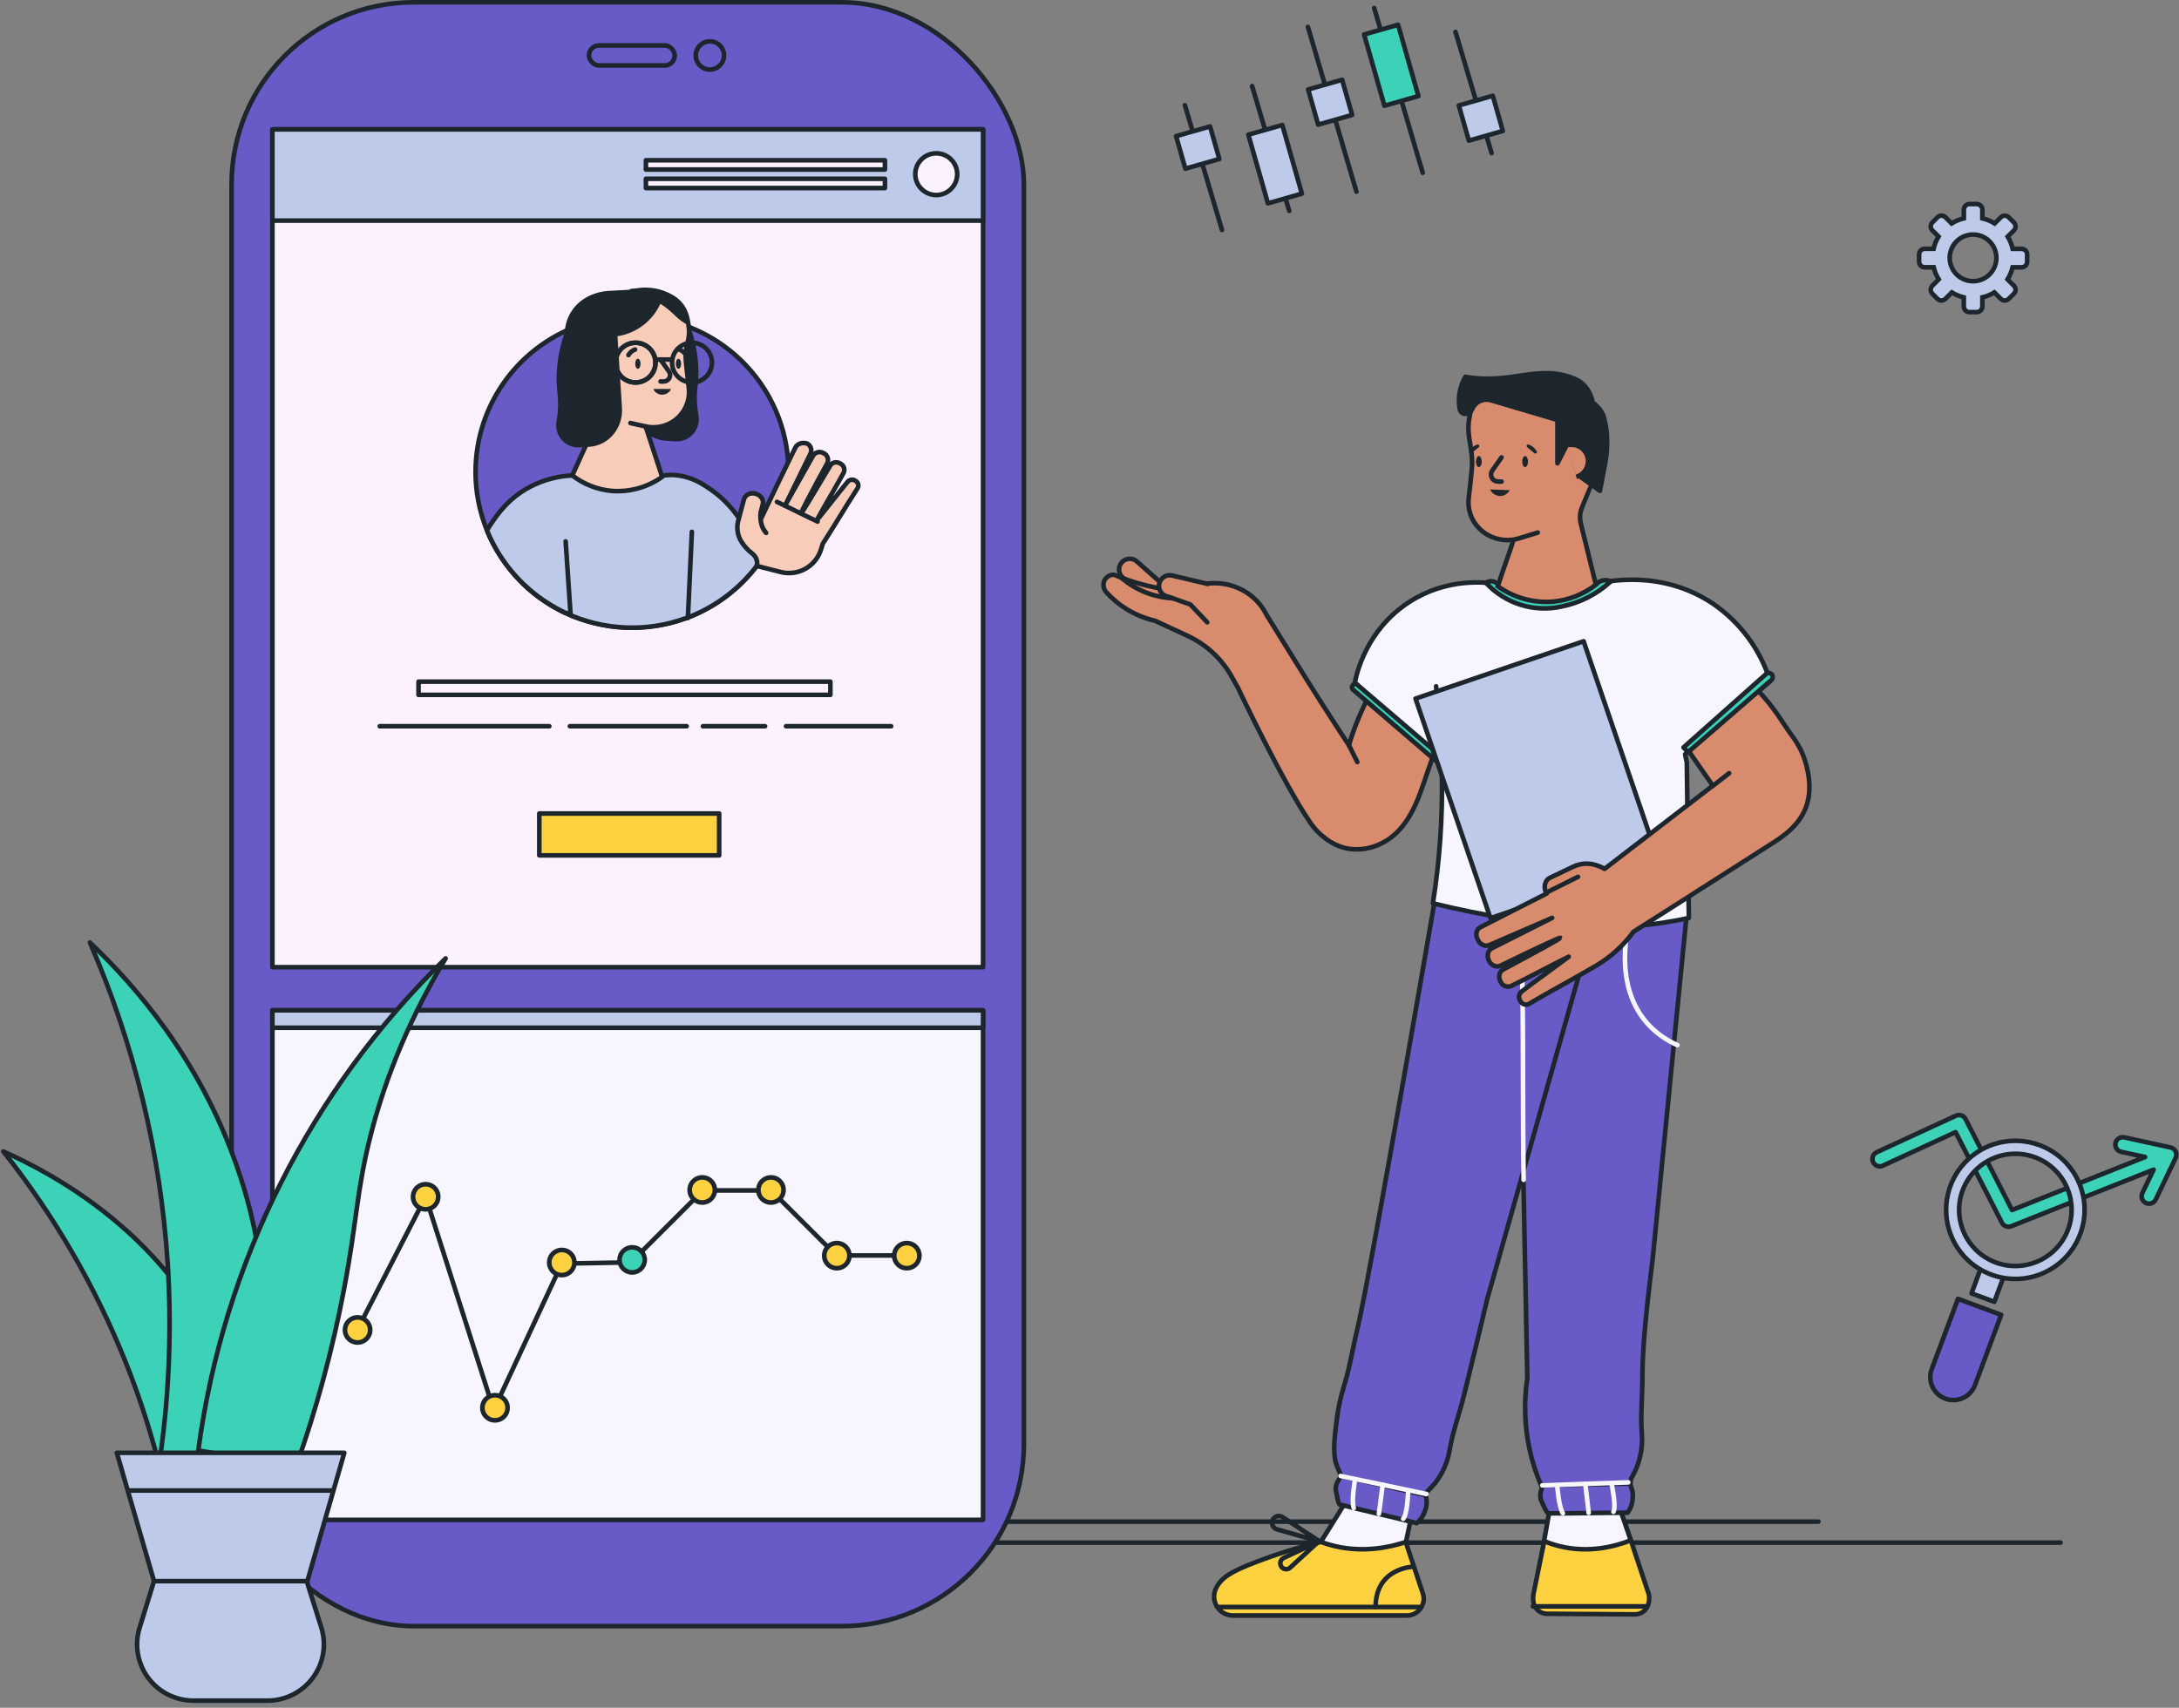
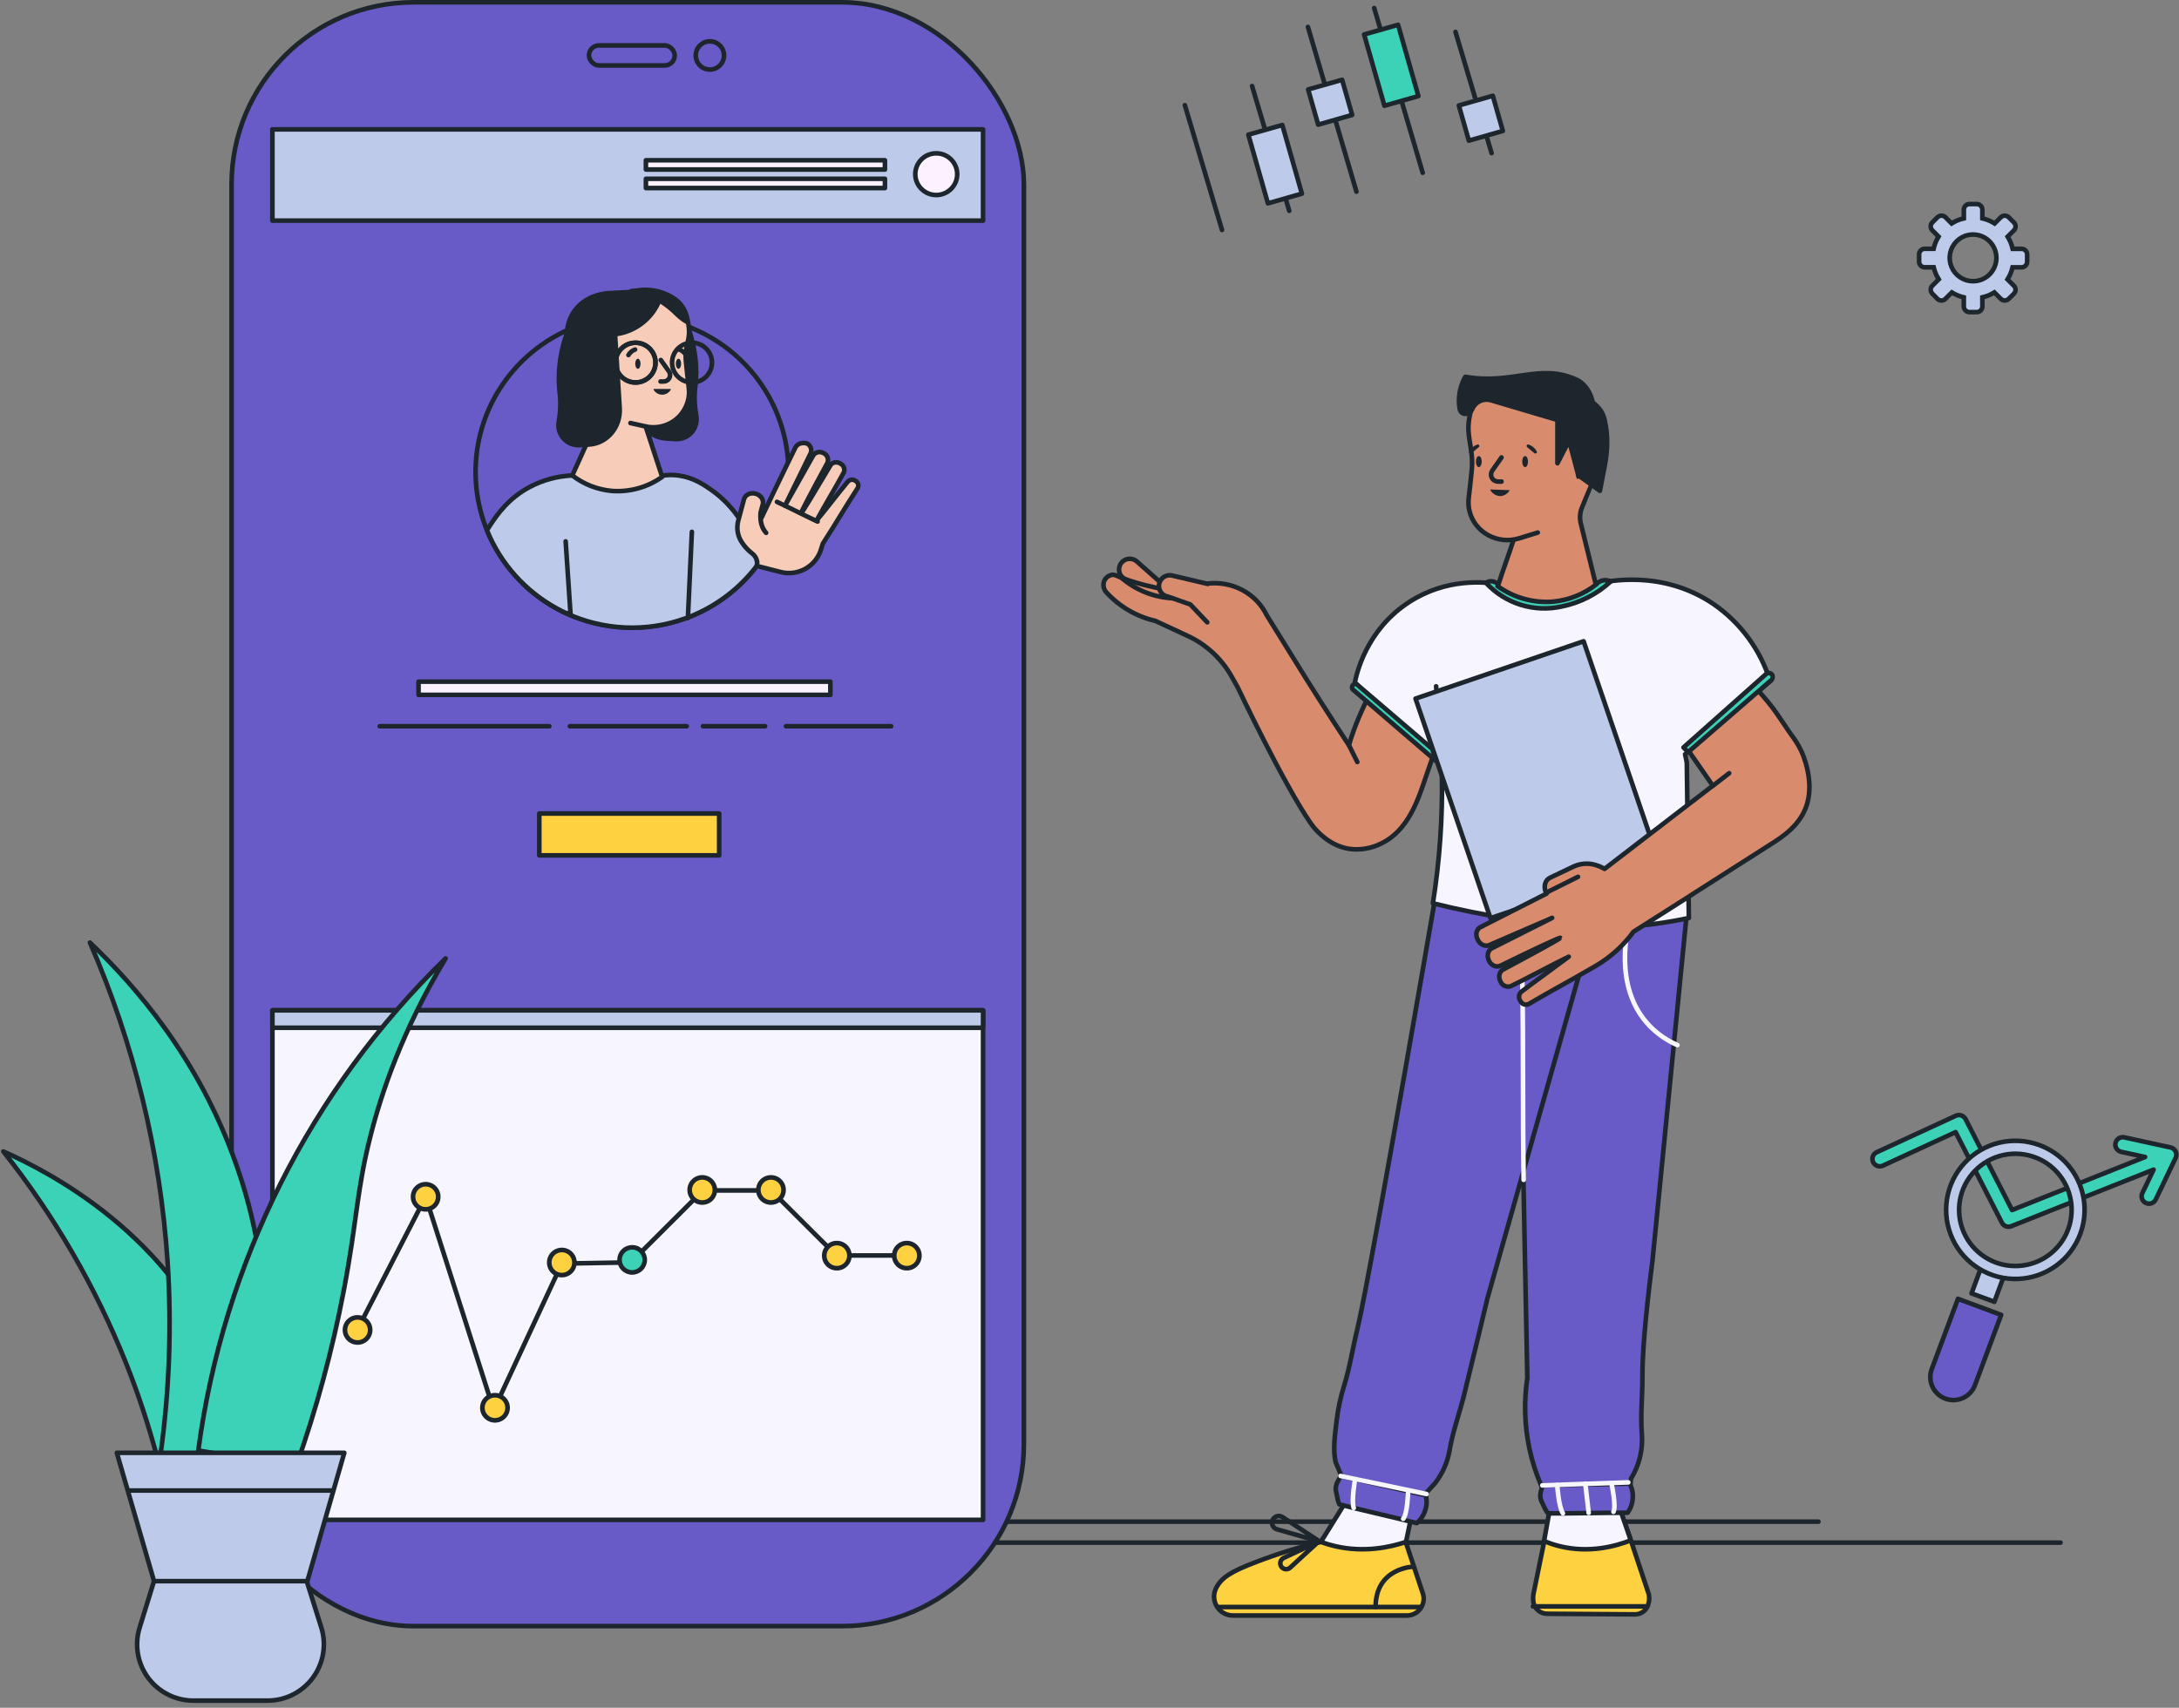
<svg xmlns="http://www.w3.org/2000/svg" width="671" height="526" viewBox="0 0 671 526" fill="none">
  <rect x="0" y="0" width="671" height="526" fill="#808080" stroke="none" />
  <g clip-path="url(#clip0)">
    <path d="M85.15 468.669H559.973" stroke="#1D252D" stroke-width="1.419" stroke-linecap="round" stroke-linejoin="round" />
    <path d="M294.438 475.127H634.524" stroke="#1D252D" stroke-width="1.419" stroke-linecap="round" stroke-linejoin="round" />
    <path d="M266.659 475.127H286.361" stroke="#1D252D" stroke-width="1.419" stroke-linecap="round" stroke-linejoin="round" />
    <rect x="71.312" y="0.71" width="243.984" height="500.139" rx="56.068" fill="#685BC7" stroke="#1D252D" stroke-width="1.419" />
    <path d="M479.1 276.216C486.372 277.29 493.696 277.974 501.041 278.265C507.847 278.55 514.108 278.474 519.731 278.208L508.897 388.001C506.297 408.329 505.734 418.531 505.772 424.103C505.772 429.922 505.14 435.753 505.582 441.547C505.974 446.423 504.802 451.297 502.237 455.461L501.408 463.766C496.538 463.911 492.553 464.303 489.783 464.658C485.356 465.214 483.983 465.644 481.877 464.936C478.158 463.671 475.856 460.439 474.603 457.555C473.008 453.872 471.785 450.039 470.954 446.113C469.454 438.996 469.239 431.668 470.322 424.476C469.478 381.531 468.635 338.585 467.792 295.639L448.545 268.911C458.511 272.186 468.731 274.63 479.1 276.216Z" fill="#685BC7" stroke="#1D252D" stroke-width="1.419" stroke-linecap="round" stroke-linejoin="round" />
    <path fill-rule="evenodd" clip-rule="evenodd" d="M386.777 481.101C393.286 478.61 399.95 476.542 406.725 474.909L419.002 457.427L428.04 461.153L432.183 472.847L438.16 490.791C438.413 491.567 438.479 492.393 438.353 493.2C438.226 494.008 437.91 494.773 437.431 495.435C436.951 496.097 436.322 496.636 435.595 497.008C434.868 497.381 434.062 497.576 433.245 497.577H379.712C378.741 497.583 377.785 497.345 376.929 496.886C376.074 496.428 375.347 495.762 374.815 494.95C374.282 494.139 373.961 493.207 373.881 492.24C373.801 491.272 373.964 490.3 374.355 489.412L374.393 489.323C376.025 485.883 379.187 483.998 386.777 481.101ZM472.243 490.778C473.298 485.537 474.375 480.266 475.475 474.966C476.424 470.408 477.383 465.873 478.353 461.361H497.612L501.755 473.075L507.732 491.018C507.973 492.179 507.872 493.386 507.441 494.491C507.443 494.514 507.443 494.537 507.441 494.56C507.113 495.361 506.55 496.045 505.827 496.52C505.103 496.995 504.252 497.24 503.387 497.223L476.456 497.039C475.441 497.044 474.458 496.69 473.678 496.041C472.899 495.392 472.373 494.489 472.193 493.491V493.441C472.057 492.557 472.074 491.656 472.243 490.778Z" fill="#FED141" />
    <path d="M406.725 474.909L407.306 475.317C407.207 475.458 407.06 475.559 406.892 475.599L406.725 474.909ZM386.777 481.101L387.031 481.764L387.03 481.764L386.777 481.101ZM419.002 457.427L418.421 457.019C418.612 456.748 418.965 456.645 419.272 456.771L419.002 457.427ZM428.04 461.153L428.311 460.496C428.497 460.573 428.642 460.726 428.709 460.916L428.04 461.153ZM432.183 472.847L432.852 472.61L432.856 472.623L432.183 472.847ZM438.16 490.791L438.833 490.566L438.834 490.571L438.16 490.791ZM438.353 493.2L437.651 493.09L437.651 493.09L438.353 493.2ZM433.245 497.577L433.247 498.287H433.245V497.577ZM379.712 497.577L379.708 496.867H379.712V497.577ZM376.929 496.886L376.594 497.512L376.594 497.512L376.929 496.886ZM374.815 494.95L375.408 494.561L375.408 494.561L374.815 494.95ZM373.881 492.24L373.174 492.298L373.174 492.298L373.881 492.24ZM374.355 489.412L375.007 489.691L375.004 489.698L374.355 489.412ZM374.393 489.323L373.741 489.044C373.744 489.036 373.748 489.027 373.752 489.019L374.393 489.323ZM475.475 474.966L474.781 474.822L474.781 474.821L475.475 474.966ZM472.243 490.778L471.547 490.644L471.548 490.638L472.243 490.778ZM478.353 461.361L477.659 461.212C477.73 460.885 478.019 460.651 478.353 460.651V461.361ZM497.612 461.361V460.651C497.913 460.651 498.181 460.841 498.281 461.124L497.612 461.361ZM501.755 473.075L502.424 472.838L502.428 472.85L501.755 473.075ZM507.732 491.018L508.405 490.794C508.414 490.82 508.421 490.847 508.427 490.874L507.732 491.018ZM507.441 494.491L506.733 494.542C506.726 494.437 506.741 494.331 506.78 494.233L507.441 494.491ZM507.441 494.56L508.149 494.611C508.144 494.686 508.126 494.76 508.098 494.829L507.441 494.56ZM505.827 496.52L505.437 495.927L505.437 495.927L505.827 496.52ZM503.387 497.223L503.392 496.513L503.401 496.513L503.387 497.223ZM476.456 497.039L476.453 496.33L476.461 496.33L476.456 497.039ZM473.678 496.041L473.224 496.587L473.224 496.587L473.678 496.041ZM472.193 493.491L471.494 493.617C471.487 493.576 471.483 493.533 471.483 493.491H472.193ZM472.193 493.441L472.894 493.333C472.9 493.369 472.903 493.405 472.903 493.441H472.193ZM406.892 475.599C400.146 477.225 393.511 479.284 387.031 481.764L386.523 480.438C393.061 477.936 399.754 475.859 406.559 474.219L406.892 475.599ZM419.583 457.835L407.306 475.317L406.145 474.501L418.421 457.019L419.583 457.835ZM427.77 461.809L418.731 458.083L419.272 456.771L428.311 460.496L427.77 461.809ZM431.514 473.084L427.371 461.39L428.709 460.916L432.852 472.61L431.514 473.084ZM437.486 491.015L431.509 473.071L432.856 472.623L438.833 490.566L437.486 491.015ZM437.651 493.09C437.761 492.394 437.704 491.681 437.485 491.011L438.834 490.571C439.123 491.454 439.198 492.393 439.054 493.311L437.651 493.09ZM436.856 495.019C437.269 494.448 437.542 493.787 437.651 493.09L439.054 493.311C438.91 494.228 438.55 495.099 438.006 495.852L436.856 495.019ZM435.272 496.377C435.899 496.055 436.442 495.59 436.856 495.019L438.006 495.852C437.461 496.604 436.745 497.217 435.918 497.64L435.272 496.377ZM433.244 496.867C433.949 496.866 434.644 496.698 435.272 496.377L435.918 497.64C435.091 498.063 434.176 498.285 433.247 498.287L433.244 496.867ZM379.712 496.867H433.245V498.287H379.712V496.867ZM377.265 496.261C378.016 496.664 378.856 496.872 379.708 496.867L379.716 498.287C378.627 498.293 377.554 498.026 376.594 497.512L377.265 496.261ZM375.408 494.561C375.875 495.274 376.514 495.858 377.265 496.261L376.594 497.512C375.634 496.997 374.819 496.25 374.221 495.34L375.408 494.561ZM374.588 492.181C374.659 493.03 374.94 493.848 375.408 494.561L374.221 495.34C373.624 494.429 373.264 493.384 373.174 492.298L374.588 492.181ZM375.004 489.698C374.661 490.478 374.518 491.331 374.588 492.181L373.174 492.298C373.083 491.213 373.266 490.122 373.706 489.126L375.004 489.698ZM375.045 489.603L375.007 489.691L373.703 489.132L373.741 489.044L375.045 489.603ZM387.03 481.764C379.416 484.67 376.529 486.475 375.034 489.627L373.752 489.019C375.52 485.291 378.958 483.325 386.524 480.438L387.03 481.764ZM476.17 475.11C475.07 480.409 473.993 485.678 472.939 490.918L471.548 490.638C472.602 485.395 473.68 480.123 474.781 474.822L476.17 475.11ZM479.047 461.51C478.078 466.02 477.119 470.554 476.17 475.11L474.781 474.821C475.73 470.262 476.689 465.725 477.659 461.212L479.047 461.51ZM497.612 462.071H478.353V460.651H497.612V462.071ZM501.086 473.311L496.943 461.598L498.281 461.124L502.424 472.838L501.086 473.311ZM507.059 491.243L501.082 473.299L502.428 472.85L508.405 490.794L507.059 491.243ZM506.78 494.233C507.161 493.256 507.25 492.189 507.037 491.162L508.427 490.874C508.695 492.17 508.583 493.515 508.102 494.748L506.78 494.233ZM506.733 494.509C506.732 494.52 506.732 494.531 506.733 494.542L508.149 494.439C508.153 494.497 508.153 494.554 508.149 494.611L506.733 494.509ZM505.437 495.927C506.041 495.53 506.511 494.96 506.784 494.291L508.098 494.829C507.716 495.763 507.06 496.559 506.216 497.113L505.437 495.927ZM503.401 496.513C504.123 496.528 504.833 496.323 505.437 495.927L506.216 497.113C505.373 497.667 504.382 497.953 503.373 497.932L503.401 496.513ZM476.461 496.33L503.392 496.513L503.382 497.933L476.451 497.749L476.461 496.33ZM474.132 495.496C474.784 496.038 475.605 496.333 476.453 496.33L476.459 497.749C475.277 497.754 474.132 497.343 473.224 496.587L474.132 495.496ZM472.891 493.365C473.042 494.199 473.481 494.954 474.132 495.496L473.224 496.587C472.317 495.831 471.704 494.78 471.494 493.617L472.891 493.365ZM472.903 493.441V493.491H471.483V493.441H472.903ZM472.94 490.912C472.787 491.711 472.771 492.529 472.894 493.333L471.491 493.548C471.343 492.584 471.362 491.602 471.547 490.644L472.94 490.912Z" fill="#1D252D" />
    <path fill-rule="evenodd" clip-rule="evenodd" d="M411.165 476.231C420.02 478.274 427.907 476.598 432.967 474.909L436.781 456.782L417.402 457.75L406.738 474.909C408.185 475.442 409.663 475.883 411.165 476.231ZM480.283 476.231C489.461 478.496 497.588 476.212 502.18 474.422C500.603 469.831 499.024 465.243 497.443 460.66L477.899 461.147C477.093 465.641 476.286 470.138 475.476 474.637C477.034 475.294 478.642 475.827 480.283 476.231Z" fill="#F7F6FE" />
    <path d="M432.967 474.909L433.661 475.055C433.61 475.302 433.431 475.502 433.192 475.582L432.967 474.909ZM411.165 476.231L411.006 476.922L411.005 476.922L411.165 476.231ZM436.781 456.782L436.745 456.073C436.965 456.062 437.178 456.154 437.321 456.321C437.464 456.489 437.521 456.713 437.475 456.928L436.781 456.782ZM417.402 457.75L416.799 457.375C416.922 457.177 417.134 457.052 417.366 457.041L417.402 457.75ZM406.738 474.909L406.493 475.575C406.292 475.501 406.136 475.341 406.067 475.139C405.997 474.938 406.023 474.716 406.135 474.534L406.738 474.909ZM502.18 474.422L502.851 474.192C502.975 474.552 502.792 474.945 502.438 475.084L502.18 474.422ZM480.283 476.231L480.453 475.542L480.453 475.542L480.283 476.231ZM497.443 460.66L497.425 459.95C497.734 459.942 498.013 460.136 498.113 460.428L497.443 460.66ZM477.899 461.147L477.2 461.021C477.26 460.69 477.544 460.445 477.881 460.437L477.899 461.147ZM475.476 474.637L475.201 475.291C474.895 475.162 474.719 474.838 474.778 474.512L475.476 474.637ZM433.192 475.582C428.062 477.294 420.034 479.005 411.006 476.922L411.325 475.539C420.006 477.542 427.752 475.901 432.742 474.236L433.192 475.582ZM437.475 456.928L433.661 475.055L432.272 474.763L436.086 456.636L437.475 456.928ZM417.366 457.041L436.745 456.073L436.816 457.491L417.437 458.459L417.366 457.041ZM406.135 474.534L416.799 457.375L418.004 458.124L407.341 475.284L406.135 474.534ZM411.005 476.922C409.474 476.568 407.967 476.118 406.493 475.575L406.983 474.243C408.402 474.766 409.852 475.199 411.325 475.539L411.005 476.922ZM502.438 475.084C497.782 476.898 489.493 479.235 480.113 476.92L480.453 475.542C489.428 477.757 497.394 475.526 501.922 473.761L502.438 475.084ZM498.113 460.428C499.695 465.012 501.274 469.6 502.851 474.192L501.509 474.653C499.932 470.061 498.353 465.474 496.772 460.891L498.113 460.428ZM477.881 460.437L497.425 459.95L497.46 461.369L477.917 461.856L477.881 460.437ZM474.778 474.512C475.587 470.013 476.395 465.516 477.2 461.021L478.597 461.272C477.792 465.767 476.985 470.264 476.175 474.763L474.778 474.512ZM480.114 476.92C478.436 476.508 476.793 475.963 475.201 475.291L475.752 473.983C477.276 474.626 478.847 475.147 480.453 475.542L480.114 476.92Z" fill="#1D252D" />
    <path d="M375.151 494.965H437.324" stroke="#1D252D" stroke-width="1.419" stroke-linecap="round" stroke-linejoin="round" />
    <path d="M435.224 482.531C435.224 482.531 423.599 482.853 423.599 494.965" stroke="#1D252D" stroke-width="1.419" stroke-linecap="round" stroke-linejoin="round" />
    <path d="M472.048 494.769H506.714" stroke="#1D252D" stroke-width="1.419" stroke-linecap="round" stroke-linejoin="round" />
    <path d="M406.402 474.795L394.948 467.268C394.682 467.093 394.38 466.98 394.065 466.939C393.749 466.898 393.428 466.929 393.127 467.031C392.825 467.133 392.551 467.303 392.325 467.527C392.099 467.751 391.927 468.024 391.823 468.325C391.729 468.596 391.692 468.884 391.713 469.17C391.735 469.456 391.816 469.735 391.95 469.989C392.084 470.243 392.269 470.466 392.493 470.646C392.717 470.825 392.975 470.957 393.253 471.032L406.402 474.795Z" stroke="#1D252D" stroke-width="1.419" stroke-linecap="round" stroke-linejoin="round" />
    <path d="M406.042 474.789L395.29 479.849C395.041 479.967 394.822 480.141 394.649 480.356C394.476 480.572 394.355 480.824 394.294 481.093C394.233 481.362 394.234 481.642 394.297 481.911C394.36 482.179 394.484 482.43 394.658 482.644V482.644C394.815 482.836 395.009 482.993 395.229 483.107C395.448 483.221 395.689 483.289 395.936 483.306C396.183 483.324 396.43 483.291 396.664 483.21C396.898 483.129 397.113 483.001 397.295 482.834L406.042 474.789Z" stroke="#1D252D" stroke-width="1.419" stroke-linecap="round" stroke-linejoin="round" />
    <path d="M501.199 465.921C493.218 465.921 484.755 466.143 476.754 466.124C476.046 465.491 475.489 464.094 474.717 462.449C473.693 460.337 474.932 458.559 474.945 457.516C484.236 457.25 492.49 457.199 501.781 456.934C502.565 458.259 502.917 459.795 502.787 461.33C502.723 462.983 502.17 464.581 501.199 465.921V465.921Z" fill="#685BC7" stroke="#1D252D" stroke-width="1.419" stroke-linecap="round" stroke-linejoin="round" />
-     <path d="M411.285 450.331C410.45 446.536 411.013 442.355 411.633 437.308C412.073 433.743 412.833 430.225 413.903 426.796C415.687 421.066 416.572 415.095 418.002 409.27C419.899 401.453 426.534 365.812 443.396 268.29L492.097 279.586L458.006 400.004C456.887 404.716 454.034 416.689 450.84 429.655C449.449 435.297 447.387 440.793 446.413 446.53C445.791 450.288 444.241 453.831 441.903 456.839L439.183 459.793C437.584 461.253 435.792 462.487 433.858 463.461C430.084 464.314 426.142 464.02 422.536 462.618C418.931 461.217 415.825 458.77 413.619 455.593C413.46 455.321 413.309 455.043 413.157 454.752C412.407 453.334 411.781 451.855 411.285 450.331Z" fill="#685BC7" stroke="#1D252D" stroke-width="1.419" stroke-linecap="round" stroke-linejoin="round" />
+     <path d="M411.285 450.331C410.45 446.536 411.013 442.355 411.633 437.308C412.073 433.743 412.833 430.225 413.903 426.796C415.687 421.066 416.572 415.095 418.002 409.27C419.899 401.453 426.534 365.812 443.396 268.29L492.097 279.586L458.006 400.004C456.887 404.716 454.034 416.689 450.84 429.655C449.449 435.297 447.387 440.793 446.413 446.53C445.791 450.288 444.241 453.831 441.903 456.839L439.183 459.793C437.584 461.253 435.792 462.487 433.858 463.461C430.084 464.314 426.142 464.02 422.536 462.618C418.931 461.217 415.825 458.77 413.619 455.593C413.46 455.321 413.309 455.043 413.157 454.752Z" fill="#685BC7" stroke="#1D252D" stroke-width="1.419" stroke-linecap="round" stroke-linejoin="round" />
    <path d="M436.262 469.116C428.526 467.155 420.241 465.321 412.506 463.379C411.974 462.576 411.791 461.108 411.418 459.325C410.937 457.023 412.569 455.599 412.835 454.594C421.917 456.586 429.912 458.54 439.013 460.533C439.449 462.01 439.415 463.585 438.918 465.042C438.456 466.633 437.531 468.051 436.262 469.116V469.116Z" fill="#685BC7" stroke="#1D252D" stroke-width="1.419" stroke-linecap="round" stroke-linejoin="round" />
    <path d="M433.625 459.395C433.625 459.395 433.409 466.352 432.1 467.8" stroke="#F7F6FE" stroke-width="1.419" stroke-linecap="round" stroke-linejoin="round" />
    <path d="M417.287 455.6C417.287 455.6 416.086 462.19 416.876 464.455" stroke="#F7F6FE" stroke-width="1.419" stroke-linecap="round" stroke-linejoin="round" />
-     <path d="M425.788 457.301L424.624 466.25" stroke="#F7F6FE" stroke-width="1.419" stroke-linecap="round" stroke-linejoin="round" />
    <path d="M496.284 457.124C496.284 457.124 497.764 463.923 496.847 465.643" stroke="#F7F6FE" stroke-width="1.419" stroke-linecap="round" stroke-linejoin="round" />
    <path d="M479.524 457.39C479.524 457.39 479.954 464.081 481.282 466.105" stroke="#F7F6FE" stroke-width="1.419" stroke-linecap="round" stroke-linejoin="round" />
    <path d="M488.176 457.004L489.22 465.966" stroke="#F7F6FE" stroke-width="1.419" stroke-linecap="round" stroke-linejoin="round" />
    <path d="M501.408 456.573L474.945 457.497" stroke="#F7F6FE" stroke-width="1.419" stroke-linecap="round" stroke-linejoin="round" />
    <path d="M439.248 460.147L412.829 454.594" stroke="#F7F6FE" stroke-width="1.419" stroke-linecap="round" stroke-linejoin="round" />
    <path d="M469.196 363.39C468.854 343.935 469.139 321.956 468.797 302.501L462.194 294.949" stroke="#F7F6FE" stroke-width="1.419" stroke-linecap="round" stroke-linejoin="round" />
    <path d="M501.983 283.248C501.483 284.962 496.24 303.804 507.973 315.96C510.422 318.473 513.334 320.487 516.549 321.893" stroke="#F7F6FE" stroke-width="1.419" stroke-linecap="round" stroke-linejoin="round" />
    <path d="M345.772 177.94L352.35 183.24L358.435 180.343L350.029 172.88C349.697 172.601 349.313 172.389 348.899 172.258C348.485 172.127 348.049 172.079 347.617 172.116C347.184 172.154 346.763 172.276 346.378 172.476C345.992 172.676 345.65 172.95 345.371 173.282C345.091 173.614 344.88 173.998 344.749 174.412C344.618 174.826 344.569 175.262 344.607 175.694C344.644 176.127 344.766 176.548 344.966 176.933C345.166 177.318 345.44 177.661 345.772 177.94Z" fill="#D88B6D" stroke="#1D252D" stroke-width="1.419" stroke-linecap="round" stroke-linejoin="round" />
    <path d="M340.087 178.8C340.296 178.371 340.598 177.993 340.971 177.696C341.344 177.398 341.779 177.187 342.244 177.08C342.738 176.985 343.25 177.049 343.705 177.263C347.5 178.946 357.063 182.083 365.121 181.925C368.144 181.868 367.727 180.527 370.079 180.027C377.827 178.364 385.892 181.785 389.686 188.73C389.826 188.977 389.952 189.23 390.079 189.483L398.219 202.607C400.964 207.064 403.782 211.558 406.675 216.091C409.567 220.624 412.473 225.104 415.391 229.531C418.945 217.046 425.023 209.621 428.578 197.129C438.824 186.63 443.618 183.847 445.383 185.005C448.033 186.776 444.206 197.73 445.882 198.287C446.306 198.426 446.679 197.465 447.736 196.864C449.899 195.643 452.973 196.984 455.382 198.432C449.293 211.596 443.903 225.071 439.235 238.804C436.851 245.894 433.789 255.767 425.32 259.796C422.242 261.357 418.755 261.927 415.34 261.427C409.521 260.447 405.688 256.216 404.417 254.628C403.917 253.996 403.582 253.502 403.443 253.3C395.183 241.283 381.135 211.695 381.135 211.695L379.238 208.318C376.15 202.845 371.419 198.482 365.715 195.845L355.754 191.222C349.897 189.878 344.597 186.762 340.574 182.298V182.298C340.178 181.816 339.923 181.235 339.837 180.618C339.751 180 339.838 179.371 340.087 178.8V178.8Z" fill="#D88B6D" stroke="#1D252D" stroke-width="1.419" stroke-linecap="round" stroke-linejoin="round" />
    <path d="M371.882 179.838L360.953 177.264C360.293 177.109 359.601 177.162 358.972 177.414C358.343 177.667 357.807 178.106 357.436 178.674V178.674C357.136 179.129 356.952 179.651 356.903 180.194C356.854 180.736 356.94 181.283 357.153 181.784C357.367 182.286 357.702 182.726 358.128 183.066C358.553 183.407 359.057 183.636 359.593 183.734L366.551 186.175L371.762 191.678" fill="#D88B6D" />
    <path d="M371.882 179.838L360.953 177.264C360.293 177.109 359.601 177.162 358.972 177.414C358.343 177.667 357.807 178.106 357.436 178.674V178.674C357.136 179.129 356.952 179.651 356.903 180.194C356.854 180.736 356.94 181.283 357.153 181.784C357.367 182.286 357.702 182.726 358.128 183.066C358.553 183.407 359.057 183.636 359.593 183.734L366.551 186.175L371.762 191.678" stroke="#1D252D" stroke-width="1.419" stroke-linecap="round" stroke-linejoin="round" />
    <path d="M345.4 178.009C349.799 181.773 355.322 183.972 361.104 184.264" stroke="#1D252D" stroke-width="1.419" stroke-linecap="round" stroke-linejoin="round" />
    <path d="M415.39 229.531L417.971 234.699Z" fill="#3CD2B7" />
    <path d="M415.39 229.531L417.971 234.699" stroke="#1D252D" stroke-width="1.419" stroke-linecap="round" stroke-linejoin="round" />
    <path d="M417.205 210.26C417.673 207.863 420.589 194.037 434.004 185.391C445.496 177.978 457.292 179.135 462.251 180.071C471.51 180.071 481.608 180.071 491.712 179.78C494.552 179.091 511.723 175.233 527.662 186.055C535.968 191.792 542.108 200.151 545.1 209.792L518.908 232.308C519.086 233.168 519.263 234.028 519.433 234.882C519.644 250.834 519.855 266.785 520.066 282.736C513.608 284.129 507.054 285.026 500.459 285.418C485.551 286.316 473.743 284.456 461.878 282.489C456.894 281.654 449.778 280.326 441.246 278.214C443.323 265.111 444.252 251.853 444.023 238.589C443.997 237.277 443.964 235.979 443.921 234.693L443.694 235.142L417.205 210.26Z" fill="#F7F6FE" stroke="#1D252D" stroke-width="1.419" stroke-linecap="round" stroke-linejoin="round" />
    <path d="M496.013 179.091C491.79 182.992 486.576 185.656 480.941 186.795C476.749 187.737 472.383 187.559 468.282 186.279C464.181 184.999 460.489 182.662 457.577 179.503C457.883 179.295 458.227 179.15 458.589 179.076C458.951 179.002 459.324 178.999 459.687 179.069C460.05 179.139 460.396 179.28 460.705 179.483C461.013 179.687 461.279 179.949 461.486 180.255L491.712 179.768C492.328 179.181 493.119 178.812 493.964 178.718C494.668 178.649 495.378 178.778 496.013 179.091V179.091Z" fill="#3CD2B7" stroke="#1D252D" stroke-width="1.419" stroke-linecap="round" stroke-linejoin="round" />
    <path d="M443.903 233.08L442.239 211.385" stroke="#1D252D" stroke-width="1.419" stroke-linecap="round" stroke-linejoin="round" />
    <path d="M510.729 265.133L458.968 282.794L435.895 215.17L487.655 197.509L510.729 265.133Z" fill="#BECAE9" stroke="#1D252D" stroke-width="1.419" stroke-linecap="round" stroke-linejoin="round" />
    <path d="M455.868 285.575C463.597 281.679 468.556 279.099 476.272 275.215L476.089 274.95C475.229 273.134 475.766 271.072 477.297 270.351L484.577 266.885C485.77 266.331 487.065 266.03 488.38 266.003C489.695 265.976 491.002 266.222 492.217 266.727H492.287C492.914 266.979 493.523 267.275 494.108 267.613L527.44 241.997L519.369 230.372L540.684 211.961C546.338 217.799 548.78 222.384 551.474 226.122C552.72 227.737 553.799 229.475 554.694 231.308C555.06 232.099 558.659 240.062 556.509 247.487C554.573 254.185 548.71 257.866 545.206 260.08C533.132 267.752 519.116 276.803 503.013 286.979L502.944 287.081C499.885 291.253 496.012 294.762 491.559 297.396C483.014 302.406 479.378 304.183 470.833 309.192C470.433 309.41 469.969 309.476 469.524 309.38C469.079 309.284 468.684 309.031 468.41 308.667C468.359 308.61 468.312 308.549 468.271 308.484C468.133 308.288 468.02 308.076 467.936 307.851C467.762 307.435 467.726 306.974 467.833 306.536C467.94 306.098 468.184 305.706 468.531 305.416C473.552 301.621 478.018 298.459 483.078 294.664C477.689 297.276 470.713 301.096 465.324 303.709C464.76 303.929 464.136 303.939 463.565 303.738C462.994 303.538 462.514 303.139 462.212 302.614V302.57C461.276 301.166 461.58 299.319 462.845 298.642C473.913 292.71 480.554 289.079 480.472 288.864C480.39 288.649 473.426 291.887 462.022 297.453C460.795 298.054 459.22 297.371 458.499 295.916V295.866C457.766 294.392 458.171 292.703 459.404 292.071C465.096 289.18 472.25 285.607 477.961 282.71C471.971 285.284 464.565 288.529 458.575 291.103C457.31 291.634 455.799 290.932 455.084 289.49V289.44C454.224 287.947 454.641 286.208 455.868 285.575Z" fill="#D88B6D" stroke="#1D252D" stroke-width="1.419" stroke-linecap="round" stroke-linejoin="round" />
    <path d="M476.12 274.95L485.937 270.061" stroke="#1D252D" stroke-width="1.419" stroke-linecap="round" stroke-linejoin="round" />
    <path d="M518.409 230.215L544.132 207.35C544.399 207.253 544.689 207.239 544.964 207.312C545.238 207.384 545.484 207.539 545.669 207.755C545.768 207.924 545.833 208.111 545.858 208.305C545.884 208.5 545.869 208.697 545.816 208.886C545.763 209.074 545.672 209.25 545.549 209.403C545.425 209.555 545.273 209.681 545.099 209.773L519.844 231.65L518.409 230.215Z" fill="#3CD2B7" stroke="#1D252D" stroke-width="1.419" stroke-linecap="round" stroke-linejoin="round" />
    <path d="M416.51 211.139C416.63 210.95 416.803 210.802 417.009 210.714C417.214 210.626 417.442 210.602 417.661 210.646L441.063 230.664L442.208 234.37L416.504 212.284C416.401 212.11 416.347 211.912 416.348 211.71C416.349 211.509 416.405 211.311 416.51 211.139V211.139Z" fill="#3CD2B7" stroke="#1D252D" stroke-width="1.419" stroke-linecap="round" stroke-linejoin="round" />
    <path d="M527.473 242.023L532.482 238.146" stroke="#1D252D" stroke-width="1.419" stroke-linecap="round" stroke-linejoin="round" />
    <path d="M466.166 166.019C464.345 171.642 463.042 174.918 461.227 180.566C466.137 184.09 472.131 185.772 478.158 185.316C482.995 184.881 487.606 183.066 491.44 180.086L486.792 161.231C486.391 159.594 486.515 157.873 487.146 156.311L493.047 141.763" fill="#D88B6D" />
    <path d="M466.166 166.019C464.345 171.642 463.042 174.918 461.227 180.566C466.137 184.09 472.131 185.772 478.158 185.316C482.995 184.881 487.606 183.066 491.44 180.086L486.792 161.231C486.391 159.594 486.515 157.873 487.146 156.311L493.047 141.763" stroke="#1D252D" stroke-width="1.419" stroke-miterlimit="10" />
    <path d="M452.517 131.631C452.517 132.561 452.517 133.56 452.568 134.452C452.751 138.317 453.2 139.67 453.434 142.042C453.763 145.691 452.909 145.483 452.802 151.409C452.732 154.812 452.694 156.513 453.282 158.366C453.504 159.049 454.756 163.154 458.102 165.115C461.448 167.076 465.641 166.31 472.649 164.482C476.733 163.426 480.715 162.006 484.546 160.238L493.318 140.107L480.397 121.765C470.878 115.857 460.429 116.603 455.61 122.074C452.922 125.085 452.479 129.051 452.517 131.631Z" fill="#D88B6D" />
    <path d="M449.484 125.862C449.842 128.007 452.514 127.974 453.37 125.975V125.975C454.325 123.748 456.795 122.589 459.117 123.277L479.601 129.343C479.601 129.343 479.601 136.302 479.601 142.674L483.189 135.668L486.035 146.422L492.676 151.164L494.21 143.157C495.078 138.625 495.201 133.952 494.139 129.461C494.09 129.255 494.041 129.053 493.992 128.855C493.487 126.82 492.14 125.227 490.463 123.969V123.969V123.969C489.855 120.93 488.124 118.12 485.294 116.858C473.995 111.82 465.646 118.602 451.249 116.061C451.249 116.061 448.53 120.14 449.484 125.862Z" fill="#1D252D" stroke="#1D252D" stroke-width="1.419" stroke-linecap="round" stroke-linejoin="round" />
    <path d="M462.371 148.322H461.322C460.926 148.323 460.537 148.215 460.198 148.011C459.859 147.806 459.583 147.512 459.4 147.161C459.216 146.81 459.133 146.415 459.158 146.02C459.184 145.625 459.317 145.244 459.544 144.92L462.371 140.891" stroke="#1D252D" stroke-width="1.419" stroke-linecap="round" stroke-linejoin="round" />
    <path d="M458.861 150.757C459.17 151.422 459.68 151.973 460.319 152.333C460.958 152.692 461.693 152.842 462.422 152.762C462.941 152.665 463.432 152.455 463.86 152.145C464.287 151.836 464.641 151.435 464.895 150.972L458.861 150.757Z" fill="#1D252D" />
-     <path d="M482.649 137.027L483.812 136.989C485.128 136.947 486.409 137.419 487.382 138.306C488.355 139.193 488.944 140.424 489.024 141.739V141.739C489.088 142.877 488.765 144.004 488.109 144.936C487.452 145.868 486.5 146.551 485.406 146.874" fill="#D88B6D" />
    <path d="M482.649 137.027L483.812 136.989C485.128 136.947 486.409 137.419 487.382 138.306C488.355 139.193 488.944 140.424 489.024 141.739V141.739C489.088 142.877 488.765 144.004 488.109 144.936C487.452 145.868 486.5 146.551 485.406 146.874" stroke="#1D252D" stroke-width="1.419" stroke-miterlimit="10" />
    <path d="M471.593 117.774H467.899C466.634 117.698 458.684 117.337 454.737 122.663C453.131 124.832 452.726 127.198 452.416 129.019C451.455 134.68 453.808 138.209 453.226 144.603C452.96 147.544 452.739 149.075 452.284 153.313C452.15 154.413 452.171 155.526 452.347 156.621C452.385 156.848 452.435 157.082 452.486 157.31C454.073 164.04 461.252 167.847 467.849 165.792L473.541 164.027" stroke="#1D252D" stroke-width="1.419" stroke-linecap="round" stroke-linejoin="round" />
    <path fill-rule="evenodd" clip-rule="evenodd" d="M454.5 142.164C454.5 143.104 454.899 143.866 455.392 143.866C455.884 143.866 456.284 143.104 456.284 142.164C456.284 141.225 455.884 140.463 455.392 140.463C454.899 140.463 454.5 141.225 454.5 142.164ZM468.751 142.164C468.751 143.104 469.15 143.866 469.642 143.866C470.135 143.866 470.534 143.104 470.534 142.164C470.534 141.225 470.135 140.463 469.642 140.463C469.15 140.463 468.751 141.225 468.751 142.164Z" fill="#1D252D" />
    <path fill-rule="evenodd" clip-rule="evenodd" d="M472.805 139.223C472.316 138.354 471.526 137.692 470.585 137.363L472.805 139.223ZM452.849 139.223C453.341 138.355 454.129 137.695 455.069 137.363L452.849 139.223Z" fill="white" />
    <path fill-rule="evenodd" clip-rule="evenodd" d="M455.481 137.128C455.368 136.929 455.128 136.839 454.912 136.916C453.863 137.285 452.984 138.022 452.437 138.989C452.324 139.188 452.369 139.44 452.546 139.587C452.722 139.734 452.978 139.734 453.154 139.586L455.374 137.727C455.55 137.579 455.595 137.327 455.481 137.128ZM470.172 137.129C470.059 137.328 470.105 137.58 470.28 137.727L472.5 139.586C472.676 139.733 472.932 139.734 473.108 139.588C473.284 139.441 473.331 139.19 473.218 138.99C472.673 138.02 471.792 137.282 470.741 136.915C470.525 136.84 470.286 136.93 470.172 137.129Z" fill="#1D252D" />
-     <path d="M83.885 39.847H302.723V297.9H83.885V39.847Z" fill="#FCF1FF" stroke="#1D252D" stroke-width="1.419" stroke-linecap="round" stroke-linejoin="round" />
    <path d="M83.885 39.847H302.723V67.95H83.885V39.847Z" fill="#BECAE9" stroke="#1D252D" stroke-width="1.419" stroke-linecap="round" stroke-linejoin="round" />
    <path d="M198.9 49.361H272.509V52.215H198.9V49.361Z" fill="#FCF1FF" stroke="#1D252D" stroke-width="1.419" stroke-linecap="round" stroke-linejoin="round" />
    <path d="M198.9 55.069H272.509V57.923H198.9V55.069Z" fill="#FCF1FF" stroke="#1D252D" stroke-width="1.419" stroke-linecap="round" stroke-linejoin="round" />
    <path d="M128.884 209.947H255.707V214.017H128.884V209.947Z" fill="#FCF1FF" stroke="#1D252D" stroke-width="1.419" stroke-linecap="round" stroke-linejoin="round" />
    <path d="M274.415 223.681H242.046" stroke="#1D252D" stroke-width="1.419" stroke-linecap="round" stroke-linejoin="round" />
    <path d="M235.592 223.681H216.473" stroke="#1D252D" stroke-width="1.419" stroke-linecap="round" stroke-linejoin="round" />
    <path d="M211.455 223.681H175.488" stroke="#1D252D" stroke-width="1.419" stroke-linecap="round" stroke-linejoin="round" />
    <path d="M169.156 223.681H116.937" stroke="#1D252D" stroke-width="1.419" stroke-linecap="round" stroke-linejoin="round" />
    <path d="M146.451 145.386C146.452 153.962 148.765 162.38 153.146 169.765C157.528 177.149 163.819 183.23 171.363 187.373C172.29 187.884 173.235 188.365 174.197 188.815C185.789 194.203 199.056 194.792 211.085 190.452L211.844 190.175C212.591 189.887 213.333 189.599 214.063 189.264C214.584 189.034 215.088 188.797 215.598 188.555C222.55 185.201 228.592 180.236 233.217 174.077C233.599 173.575 233.97 173.062 234.329 172.543C237.468 168.02 239.793 162.988 241.2 157.673C241.554 156.353 241.849 155.003 242.087 153.637C242.185 153.06 242.272 152.524 242.348 151.965C242.569 150.376 242.708 148.776 242.765 147.173C242.765 146.597 242.799 145.98 242.799 145.38V145.126C242.799 144.365 242.799 143.61 242.736 142.86C242.67 141.684 242.566 140.519 242.423 139.366L242.336 138.72C242.18 137.602 241.983 136.489 241.757 135.394C241.722 135.255 241.693 135.111 241.664 134.973C240.982 131.91 239.996 128.922 238.721 126.053C233.603 114.509 224.131 105.43 212.348 100.775L212.11 100.683C211.027 100.262 209.92 99.876 208.802 99.53C204.207 98.133 199.43 97.422 194.625 97.419C193.53 97.419 192.447 97.454 191.369 97.529C190.401 97.592 189.44 97.685 188.472 97.806C184.154 98.35 179.93 99.477 175.917 101.156C175.413 101.375 174.909 101.594 174.411 101.83L174.231 101.911C165.922 105.773 158.894 111.916 153.973 119.618C149.051 127.319 146.442 136.259 146.451 145.386V145.386Z" fill="#685BC7" stroke="#1D252D" stroke-width="1.419" stroke-linecap="round" stroke-linejoin="round" />
    <path d="M155.969 156.514C157.615 164.202 159.256 171.903 160.894 179.618C164.012 182.663 167.532 185.272 171.357 187.373C172.284 187.884 173.229 188.365 174.191 188.815C185.783 194.203 199.051 194.792 211.079 190.452L211.832 190.279C211.832 190.244 211.832 190.21 211.832 190.175C212.579 189.887 213.321 189.599 214.051 189.264C214.572 189.034 215.077 188.797 215.586 188.555C222.539 185.201 228.581 180.236 233.205 174.077C233.119 172.12 232.728 170.189 232.046 168.351C230.47 164.073 226.861 156.37 219.034 150.886C216.716 149.278 213.593 147.116 209.069 146.464C207.338 146.205 205.577 146.227 203.854 146.527C201.166 146.983 198.802 147.98 195.743 148.597C191.525 149.445 185.43 149.67 177.342 146.798C177.041 146.695 176.734 146.585 176.427 146.464L176.276 146.412L176.143 146.476L155.969 156.514Z" fill="#BECAE9" stroke="#1D252D" stroke-width="1.419" stroke-linecap="round" stroke-linejoin="round" />
    <path d="M177.302 146.798L177.36 146.441H176.386H176.102C171.629 146.654 167.255 147.834 163.287 149.9C156.485 153.464 153.032 158.641 151.12 161.49C150.703 162.107 150.315 162.729 149.961 163.352C154.121 173.557 161.677 182.031 171.363 187.356C172.29 187.867 173.235 188.347 174.196 188.797C174.695 188.745 175.199 189.276 175.697 189.23L174.185 166.743" fill="#BECAE9" />
    <path d="M177.302 146.798L177.36 146.441H176.386H176.102C171.629 146.654 167.255 147.834 163.287 149.9C156.485 153.464 153.032 158.641 151.12 161.49C150.703 162.107 150.315 162.729 149.961 163.352C154.121 173.557 161.677 182.031 171.363 187.356C172.29 187.867 173.235 188.347 174.196 188.797C174.695 188.745 175.199 189.276 175.697 189.23L174.185 166.743" stroke="#1D252D" stroke-width="1.419" stroke-linecap="round" stroke-linejoin="round" />
    <path d="M227.324 160.418L229.097 153.781C229.468 152.391 231.067 151.607 232.672 152.051C234.271 152.478 235.267 153.948 234.896 155.344L234.23 157.829C234.039 159.887 234.277 162.205 235.737 163.918C235.794 163.987 235.858 164.056 235.922 164.119C234.913 162.957 234.328 161.491 234.259 159.956C240.088 147.652 244.491 138.755 244.873 137.959C245.158 137.343 245.677 136.864 246.316 136.628V136.628C247.005 136.396 247.749 136.38 248.448 136.581H248.488C249.026 136.842 249.445 137.295 249.66 137.851C249.875 138.406 249.87 139.022 249.647 139.574C247.22 144.567 244.166 150.748 241.739 155.718C244.421 150.967 247.729 145.023 250.429 140.272C250.764 139.762 251.287 139.404 251.885 139.277C252.483 139.15 253.107 139.263 253.622 139.591H253.668C254.208 139.852 254.626 140.312 254.832 140.874C255.039 141.435 255.018 142.054 254.775 142.601C249.601 152.103 246.576 157.892 246.75 157.984C246.924 158.077 250.226 152.536 255.719 143.322C256.339 142.278 257.886 142.082 259.004 142.907L259.039 142.935C259.463 143.212 259.774 143.632 259.913 144.118C260.052 144.604 260.011 145.124 259.798 145.582C257.37 150.074 253.859 155.874 251.432 160.366C254.844 156.214 257.648 152.501 261.055 148.35C261.305 148.066 261.639 147.87 262.01 147.79C262.38 147.71 262.766 147.75 263.112 147.906C263.289 147.983 263.457 148.081 263.61 148.2L263.755 148.321C264.041 148.573 264.23 148.916 264.289 149.293C264.347 149.669 264.271 150.053 264.073 150.379C259.525 157.437 257.868 160.475 253.361 167.475L252.822 169.234C252.045 171.762 250.319 173.895 248.002 175.189C245.685 176.483 242.956 176.839 240.383 176.182L232.996 174.29C233.152 173.841 233.2 173.361 233.135 172.889C232.952 171.933 232.422 171.078 231.646 170.485C230.317 169.481 229.186 168.242 228.309 166.829L228.274 166.777C227.695 165.835 227.312 164.786 227.149 163.694C226.986 162.601 227.045 161.487 227.324 160.418V160.418Z" fill="#F7CCB9" stroke="#1D252D" stroke-width="1.419" stroke-linecap="round" stroke-linejoin="round" />
    <path d="M239.259 154.577C243.425 156.531 247.596 158.688 251.762 160.642Z" fill="#F7CCB9" />
    <path d="M239.259 154.577C243.425 156.531 247.596 158.688 251.762 160.642" stroke="#1D252D" stroke-width="1.419" stroke-linecap="round" stroke-linejoin="round" />
    <path d="M194.961 123.746L196.38 101.075L211.936 98.803L212.017 99.022C214.335 105.157 215.354 111.096 215.018 116.672C214.978 117.381 214.914 118.084 214.85 118.799C214.463 121.747 214.537 124.736 215.07 127.661V127.759C215.284 128.793 215.255 129.862 214.984 130.882C214.714 131.902 214.21 132.846 213.512 133.641C212.879 134.366 212.096 134.947 211.218 135.345C210.339 135.743 209.385 135.948 208.419 135.947C208.265 135.947 208.108 135.947 207.95 135.947L204.966 135.751C199.063 135.33 194.572 129.956 194.961 123.746Z" fill="#1D252D" />
    <path d="M183.35 130.689C183.704 120.737 185.632 110.902 189.063 101.548C190.569 97.462 192.362 93.488 194.428 89.653C195.193 89.606 196.375 89.739 197.811 89.653C198.97 89.583 206.247 89.255 209.868 94.11C211.34 96.082 211.705 98.244 211.989 99.904C212.869 105.065 210.714 105.728 211.247 111.557C211.496 114.238 211.693 115.634 212.11 119.497C212.236 120.5 212.216 121.515 212.052 122.512C211.686 124.583 210.743 126.509 209.329 128.071C208.028 129.474 206.382 130.516 204.554 131.094C202.725 131.672 200.777 131.767 198.901 131.369H198.825L198.86 131.45C199.702 134.021 200.544 136.591 201.386 139.159C202.228 141.726 203.07 144.298 203.912 146.873C199.412 150.086 193.919 151.619 188.397 151.204C183.965 150.808 179.741 149.15 176.23 146.429L183.35 130.689Z" fill="#F7CCB9" stroke="#1D252D" stroke-width="1.419" stroke-linecap="round" stroke-linejoin="round" />
    <path d="M203.408 117.496H204.37C204.732 117.496 205.087 117.397 205.397 117.21C205.706 117.022 205.959 116.754 206.126 116.434C206.293 116.115 206.369 115.755 206.345 115.396C206.322 115.036 206.2 114.689 205.992 114.394L203.489 110.883" stroke="#1D252D" stroke-width="1.419" stroke-linecap="round" stroke-linejoin="round" />
    <path d="M206.433 119.802C206.457 119.803 206.481 119.811 206.502 119.823C206.523 119.836 206.541 119.854 206.553 119.875C206.565 119.897 206.572 119.921 206.572 119.945C206.572 119.97 206.566 119.994 206.554 120.016C206.292 120.486 205.909 120.877 205.444 121.15C204.979 121.422 204.449 121.566 203.909 121.566C203.37 121.566 202.84 121.422 202.375 121.15C201.91 120.877 201.526 120.486 201.265 120.016C201.251 119.995 201.243 119.971 201.242 119.946C201.242 119.921 201.247 119.897 201.259 119.875C201.271 119.853 201.288 119.835 201.31 119.822C201.331 119.81 201.356 119.803 201.38 119.802H206.433Z" fill="#1D252D" />
    <path d="M196.427 113.587C195.976 113.587 195.61 112.893 195.61 112.036C195.61 111.179 195.976 110.485 196.427 110.485C196.878 110.485 197.244 111.179 197.244 112.036C197.244 112.893 196.878 113.587 196.427 113.587Z" fill="#1D252D" />
    <path d="M208.93 113.587C208.479 113.587 208.113 112.893 208.113 112.036C208.113 111.179 208.479 110.485 208.93 110.485C209.381 110.485 209.747 111.179 209.747 112.036C209.747 112.893 209.381 113.587 208.93 113.587Z" fill="#1D252D" />
    <path d="M181.154 118.574L184.3 107.187L183.228 107.152C182.023 107.114 180.85 107.545 179.959 108.353C179.067 109.162 178.528 110.284 178.454 111.482C178.396 112.52 178.691 113.547 179.293 114.397C179.894 115.247 180.767 115.869 181.768 116.164" fill="#F7CCB9" />
    <path d="M181.154 118.574L184.3 107.187L183.228 107.152C182.023 107.114 180.85 107.545 179.959 108.353C179.067 109.162 178.528 110.284 178.454 111.482C178.396 112.52 178.691 113.547 179.293 114.397C179.894 115.247 180.767 115.869 181.768 116.164" stroke="#1D252D" stroke-width="1.419" stroke-linecap="round" stroke-linejoin="round" />
    <path d="M193.531 109.354C193.981 108.563 194.703 107.962 195.564 107.66Z" fill="#FCF1FF" />
    <path d="M193.531 109.354C193.981 108.563 194.703 107.962 195.564 107.66" stroke="#1D252D" stroke-width="1.419" stroke-linecap="round" stroke-linejoin="round" />
    <path d="M211.229 109.354C210.78 108.563 210.058 107.962 209.197 107.66Z" fill="#FCF1FF" />
    <path d="M211.229 109.354C210.78 108.563 210.058 107.962 209.197 107.66" stroke="#1D252D" stroke-width="1.419" stroke-linecap="round" stroke-linejoin="round" />
    <path d="M183.426 130.677L189.55 99.962L194.37 93.562" stroke="#1D252D" stroke-width="1.419" stroke-linecap="round" stroke-linejoin="round" />
    <path d="M171.392 129.645V129.53C171.92 126.61 171.993 123.626 171.607 120.685C171.543 119.97 171.479 119.266 171.439 118.557C171.191 113.066 172.032 107.581 173.912 102.413C174.003 100.17 174.667 97.987 175.842 96.07C179.758 89.728 187.365 89.578 187.678 89.578L193.848 89.243C199.943 87.566 206.073 89.082 209.491 93.106C211.069 95.032 212.038 97.379 212.278 99.853L212.336 100.4L211.849 100.141C210.406 99.372 209.081 98.401 207.916 97.258C206.539 95.863 205.014 94.622 203.367 93.556C202.164 96.181 200.326 98.468 198.018 100.214C195.71 101.959 193.004 103.109 190.14 103.56L191.531 125.626C191.925 131.842 187.435 137.216 181.525 137.613L178.542 137.809H178.072C177.108 137.811 176.154 137.606 175.276 137.208C174.398 136.81 173.617 136.229 172.985 135.503C172.284 134.715 171.774 133.776 171.498 132.76C171.222 131.744 171.185 130.678 171.392 129.645V129.645Z" fill="#1D252D" />
    <path d="M198.918 131.369L194.138 130.297" stroke="#1D252D" stroke-width="1.419" stroke-linecap="round" stroke-linejoin="round" />
    <path d="M213.101 117.802C209.706 117.802 206.954 115.063 206.954 111.684C206.954 108.305 209.706 105.566 213.101 105.566C216.496 105.566 219.248 108.305 219.248 111.684C219.248 115.063 216.496 117.802 213.101 117.802Z" stroke="#1D252D" stroke-width="1.419" stroke-linecap="round" stroke-linejoin="round" />
    <path d="M195.709 117.802C192.314 117.802 189.561 115.063 189.561 111.684C189.561 108.305 192.314 105.566 195.709 105.566C199.103 105.566 201.856 108.305 201.856 111.684C201.856 115.063 199.103 117.802 195.709 117.802Z" stroke="#1D252D" stroke-width="1.419" stroke-linecap="round" stroke-linejoin="round" />
-     <path d="M206.763 110.744H201.844" stroke="#1D252D" stroke-width="1.419" stroke-linecap="round" stroke-linejoin="round" />
    <path d="M195.709 117.802C192.314 117.802 189.561 115.063 189.561 111.684C189.561 108.305 192.314 105.566 195.709 105.566C199.103 105.566 201.856 108.305 201.856 111.684C201.856 115.063 199.103 117.802 195.709 117.802Z" stroke="#1D252D" stroke-width="1.419" stroke-linecap="round" stroke-linejoin="round" />
    <path d="M213.055 163.802C212.668 172.597 212.263 181.388 211.838 190.175C211.838 190.21 211.838 190.244 211.838 190.279" fill="#FCF1FF" />
    <path d="M213.055 163.802C212.668 172.597 212.263 181.388 211.838 190.175C211.838 190.21 211.838 190.244 211.838 190.279" stroke="#1D252D" stroke-width="1.419" stroke-linecap="round" stroke-linejoin="round" />
    <path d="M166.074 250.562H221.461V263.448H166.074V250.562Z" fill="#FED141" stroke="#1D252D" stroke-width="1.419" stroke-linecap="round" stroke-linejoin="round" />
    <path d="M288.308 60.068C284.744 60.068 281.854 57.192 281.854 53.645C281.854 50.097 284.744 47.222 288.308 47.222C291.873 47.222 294.762 50.097 294.762 53.645C294.762 57.192 291.873 60.068 288.308 60.068Z" fill="#FCF1FF" stroke="#1D252D" stroke-width="1.419" stroke-linecap="round" stroke-linejoin="round" />
    <path d="M302.724 311.181H83.885V468.111H302.724V311.181Z" fill="#F7F6FE" stroke="#1D252D" stroke-width="1.419" stroke-linecap="round" stroke-linejoin="round" />
    <path d="M302.724 311.181H83.885V316.552H302.724V311.181Z" fill="#BECAE9" stroke="#1D252D" stroke-width="1.419" stroke-linecap="round" stroke-linejoin="round" />
    <path d="M109.907 409.815L131.07 368.61L152.035 434.291L173 389.185L194.258 388.816L216.484 366.651H237.449L257.543 386.686H278.604" stroke="#1D252D" stroke-width="1.419" stroke-linecap="round" stroke-linejoin="round" />
    <path d="M194.664 391.91C196.808 391.91 198.547 390.177 198.547 388.039C198.547 385.901 196.808 384.167 194.664 384.167C192.519 384.167 190.78 385.901 190.78 388.039C190.78 390.177 192.519 391.91 194.664 391.91Z" fill="#3CD2B7" stroke="#1D252D" stroke-width="1.419" stroke-linecap="round" stroke-linejoin="round" />
    <path fill-rule="evenodd" clip-rule="evenodd" d="M216.256 370.381C218.4 370.381 220.139 368.648 220.139 366.51C220.139 364.372 218.4 362.638 216.256 362.638C214.111 362.638 212.373 364.372 212.373 366.51C212.373 368.648 214.111 370.381 216.256 370.381ZM134.953 368.61C134.953 370.748 133.214 372.481 131.07 372.481C128.925 372.481 127.186 370.748 127.186 368.61C127.186 366.472 128.925 364.738 131.07 364.738C133.214 364.738 134.953 366.472 134.953 368.61ZM113.993 409.623C113.993 411.761 112.254 413.495 110.11 413.495C107.965 413.495 106.227 411.761 106.227 409.623C106.227 407.485 107.965 405.751 110.11 405.751C112.254 405.751 113.993 407.485 113.993 409.623ZM152.425 437.467C154.569 437.467 156.308 435.733 156.308 433.595C156.308 431.457 154.569 429.723 152.425 429.723C150.28 429.723 148.542 431.457 148.542 433.595C148.542 435.733 150.28 437.467 152.425 437.467ZM176.898 388.861C176.898 391 175.159 392.733 173.015 392.733C170.87 392.733 169.132 391 169.132 388.861C169.132 386.723 170.87 384.99 173.015 384.99C175.159 384.99 176.898 386.723 176.898 388.861ZM241.292 366.51C241.292 368.648 239.553 370.381 237.408 370.381C235.264 370.381 233.525 368.648 233.525 366.51C233.525 364.372 235.264 362.638 237.408 362.638C239.553 362.638 241.292 364.372 241.292 366.51ZM257.695 390.608C259.84 390.608 261.578 388.875 261.578 386.736C261.578 384.598 259.84 382.865 257.695 382.865C255.55 382.865 253.812 384.598 253.812 386.736C253.812 388.875 255.55 390.608 257.695 390.608ZM283.125 386.736C283.125 388.875 281.387 390.608 279.242 390.608C277.098 390.608 275.359 388.875 275.359 386.736C275.359 384.598 277.098 382.865 279.242 382.865C281.387 382.865 283.125 384.598 283.125 386.736Z" fill="#FED141" />
    <path d="M219.429 366.51C219.429 368.254 218.01 369.672 216.256 369.672V371.091C218.79 371.091 220.849 369.042 220.849 366.51H219.429ZM216.256 363.348C218.01 363.348 219.429 364.766 219.429 366.51H220.849C220.849 363.978 218.79 361.928 216.256 361.928V363.348ZM213.082 366.51C213.082 364.766 214.501 363.348 216.256 363.348V361.928C213.721 361.928 211.663 363.978 211.663 366.51H213.082ZM216.256 369.672C214.501 369.672 213.082 368.254 213.082 366.51H211.663C211.663 369.042 213.721 371.091 216.256 371.091V369.672ZM131.07 373.191C133.604 373.191 135.662 371.142 135.662 368.61H134.243C134.243 370.354 132.824 371.772 131.07 371.772V373.191ZM126.477 368.61C126.477 371.142 128.535 373.191 131.07 373.191V371.772C129.315 371.772 127.896 370.354 127.896 368.61H126.477ZM131.07 364.028C128.535 364.028 126.477 366.078 126.477 368.61H127.896C127.896 366.866 129.315 365.448 131.07 365.448V364.028ZM135.662 368.61C135.662 366.078 133.604 364.028 131.07 364.028V365.448C132.824 365.448 134.243 366.866 134.243 368.61H135.662ZM110.11 414.204C112.644 414.204 114.703 412.155 114.703 409.623H113.283C113.283 411.367 111.864 412.785 110.11 412.785V414.204ZM105.517 409.623C105.517 412.155 107.575 414.204 110.11 414.204V412.785C108.355 412.785 106.936 411.367 106.936 409.623H105.517ZM110.11 405.042C107.575 405.042 105.517 407.091 105.517 409.623H106.936C106.936 407.879 108.355 406.461 110.11 406.461V405.042ZM114.703 409.623C114.703 407.091 112.644 405.042 110.11 405.042V406.461C111.864 406.461 113.283 407.879 113.283 409.623H114.703ZM155.598 433.595C155.598 435.339 154.179 436.757 152.425 436.757V438.176C154.959 438.176 157.018 436.127 157.018 433.595H155.598ZM152.425 430.433C154.179 430.433 155.598 431.851 155.598 433.595H157.018C157.018 431.063 154.959 429.014 152.425 429.014V430.433ZM149.251 433.595C149.251 431.851 150.67 430.433 152.425 430.433V429.014C149.89 429.014 147.832 431.063 147.832 433.595H149.251ZM152.425 436.757C150.67 436.757 149.251 435.339 149.251 433.595H147.832C147.832 436.127 149.89 438.176 152.425 438.176V436.757ZM173.015 393.443C175.549 393.443 177.608 391.394 177.608 388.861H176.188C176.188 390.606 174.769 392.023 173.015 392.023V393.443ZM168.422 388.861C168.422 391.394 170.48 393.443 173.015 393.443V392.023C171.26 392.023 169.841 390.606 169.841 388.861H168.422ZM173.015 384.28C170.48 384.28 168.422 386.329 168.422 388.861H169.841C169.841 387.117 171.26 385.699 173.015 385.699V384.28ZM177.608 388.861C177.608 386.329 175.549 384.28 173.015 384.28V385.699C174.769 385.699 176.188 387.117 176.188 388.861H177.608ZM237.408 371.091C239.943 371.091 242.001 369.042 242.001 366.51H240.582C240.582 368.254 239.163 369.672 237.408 369.672V371.091ZM232.816 366.51C232.816 369.042 234.874 371.091 237.408 371.091V369.672C235.654 369.672 234.235 368.254 234.235 366.51H232.816ZM237.408 361.928C234.874 361.928 232.816 363.978 232.816 366.51H234.235C234.235 364.766 235.654 363.348 237.408 363.348V361.928ZM242.001 366.51C242.001 363.978 239.943 361.928 237.408 361.928V363.348C239.163 363.348 240.582 364.766 240.582 366.51H242.001ZM260.868 386.736C260.868 388.481 259.45 389.898 257.695 389.898V391.318C260.23 391.318 262.288 389.268 262.288 386.736H260.868ZM257.695 383.574C259.45 383.574 260.868 384.992 260.868 386.736H262.288C262.288 384.204 260.23 382.155 257.695 382.155V383.574ZM254.522 386.736C254.522 384.992 255.94 383.574 257.695 383.574V382.155C255.16 382.155 253.102 384.204 253.102 386.736H254.522ZM257.695 389.898C255.94 389.898 254.522 388.481 254.522 386.736H253.102C253.102 389.268 255.16 391.318 257.695 391.318V389.898ZM279.242 391.318C281.777 391.318 283.835 389.268 283.835 386.736H282.416C282.416 388.481 280.997 389.898 279.242 389.898V391.318ZM274.649 386.736C274.649 389.268 276.708 391.318 279.242 391.318V389.898C277.488 389.898 276.069 388.481 276.069 386.736H274.649ZM279.242 382.155C276.708 382.155 274.649 384.204 274.649 386.736H276.069C276.069 384.992 277.488 383.574 279.242 383.574V382.155ZM283.835 386.736C283.835 384.204 281.777 382.155 279.242 382.155V383.574C280.997 383.574 282.416 384.992 282.416 386.736H283.835Z" fill="#1D252D" />
    <path d="M364.868 32.402L376.303 70.834" stroke="#1D252D" stroke-width="1.419" stroke-linecap="round" stroke-linejoin="round" />
-     <path d="M372.626 38.952L362.164 41.934L365.019 51.95L375.481 48.968L372.626 38.952Z" fill="#BECAE9" stroke="#1D252D" stroke-width="1.419" stroke-linecap="round" stroke-linejoin="round" />
    <path d="M385.566 26.498L397.002 64.935" stroke="#1D252D" stroke-width="1.419" stroke-linecap="round" stroke-linejoin="round" />
    <path d="M394.877 38.504L384.415 41.486L390.442 62.629L400.904 59.647L394.877 38.504Z" fill="#BECAE9" stroke="#1D252D" stroke-width="1.419" stroke-linecap="round" stroke-linejoin="round" />
    <path d="M402.76 8.298L417.701 59.033" stroke="#1D252D" stroke-width="1.419" stroke-linecap="round" stroke-linejoin="round" />
    <path d="M413.292 24.577L402.83 27.559L405.917 38.389L416.379 35.407L413.292 24.577Z" fill="#BECAE9" stroke="#1D252D" stroke-width="1.419" stroke-linecap="round" stroke-linejoin="round" />
    <path d="M448.204 9.835L459.323 47.166" stroke="#1D252D" stroke-width="1.419" stroke-linecap="round" stroke-linejoin="round" />
    <path d="M459.694 29.504L449.233 32.486L452.32 43.316L462.782 40.334L459.694 29.504Z" fill="#BECAE9" stroke="#1D252D" stroke-width="1.419" stroke-linecap="round" stroke-linejoin="round" />
    <path d="M423.167 2.476L438.108 53.216" stroke="#1D252D" stroke-width="1.419" stroke-linecap="round" stroke-linejoin="round" />
    <path d="M430.525 7.637L420.063 10.619L426.321 32.571L436.782 29.589L430.525 7.637Z" fill="#3CD2B7" stroke="#1D252D" stroke-width="1.419" stroke-linecap="round" stroke-linejoin="round" />
    <path d="M617.599 391.58L610.565 388.999L607.115 398.36L614.15 400.942L617.599 391.58Z" fill="#BECAE9" stroke="#1D252D" stroke-width="1.419" stroke-linecap="round" stroke-linejoin="round" />
    <path d="M669.961 354.638C669.809 354.329 669.59 354.058 669.318 353.846C669.047 353.634 668.731 353.485 668.395 353.412L654.107 350.296C653.523 350.185 652.918 350.306 652.421 350.633C651.924 350.961 651.575 351.469 651.448 352.049C651.321 352.629 651.426 353.236 651.74 353.74C652.054 354.245 652.553 354.607 653.131 354.75L660.562 356.356L619.594 372.691L605.274 344.679C605.005 344.156 604.545 343.756 603.988 343.563C603.431 343.371 602.821 343.4 602.286 343.646L577.912 354.889C577.64 355.015 577.395 355.193 577.192 355.412C576.989 355.632 576.831 355.89 576.728 356.17C576.625 356.451 576.578 356.749 576.59 357.048C576.602 357.347 576.673 357.64 576.799 357.912C576.924 358.183 577.103 358.427 577.323 358.63C577.543 358.832 577.801 358.99 578.082 359.093C578.364 359.196 578.662 359.243 578.962 359.231C579.261 359.219 579.555 359.148 579.827 359.023L602.205 348.7L616.471 376.605C616.732 377.109 617.171 377.498 617.704 377.696C618.237 377.894 618.824 377.887 619.352 377.676L663.174 360.249L659.714 367.471C659.452 368.016 659.418 368.643 659.62 369.213C659.821 369.784 660.241 370.251 660.787 370.512L660.985 370.598C661.519 370.792 662.107 370.781 662.633 370.568C663.16 370.354 663.588 369.952 663.834 369.441L669.967 356.64C670.118 356.328 670.196 355.985 670.195 355.638C670.194 355.291 670.114 354.949 669.961 354.638V354.638Z" fill="#3CD2B7" stroke="#1D252D" stroke-width="1.419" stroke-linecap="round" stroke-linejoin="round" />
    <path d="M627.969 352.673C624.011 351.219 619.71 350.97 615.61 351.957C611.51 352.943 607.795 355.12 604.936 358.214C602.076 361.307 600.2 365.177 599.544 369.334C598.889 373.492 599.484 377.75 601.254 381.57C603.024 385.39 605.889 388.6 609.488 390.795C613.086 392.99 617.256 394.07 621.47 393.9C625.684 393.73 629.752 392.316 633.161 389.838C636.57 387.36 639.165 383.928 640.62 379.978C642.569 374.683 642.331 368.832 639.959 363.712C637.587 358.591 633.274 354.621 627.969 352.673V352.673ZM614.631 388.866C611.415 387.686 608.622 385.58 606.605 382.816C604.588 380.052 603.438 376.753 603.3 373.336C603.162 369.92 604.042 366.539 605.83 363.622C607.617 360.705 610.231 358.382 613.341 356.947C616.451 355.513 619.918 355.031 623.303 355.562C626.688 356.094 629.838 357.615 632.357 359.933C634.875 362.252 636.648 365.263 637.451 368.587C638.255 371.911 638.052 375.398 636.869 378.607C635.282 382.91 632.048 386.407 627.878 388.331C623.708 390.254 618.943 390.447 614.631 388.866V388.866Z" fill="#BECAE9" stroke="#1D252D" stroke-width="1.419" stroke-linecap="round" stroke-linejoin="round" />
    <path d="M602.932 400.036L616.241 404.981L608.167 426.622C607.508 428.38 606.177 429.805 604.466 430.584C602.755 431.363 600.804 431.433 599.041 430.778V430.778C597.277 430.123 595.846 428.795 595.063 427.086C594.28 425.378 594.209 423.429 594.866 421.668L602.941 400.028L602.932 400.036Z" fill="#685BC7" stroke="#1D252D" stroke-width="1.419" stroke-linecap="round" stroke-linejoin="round" />
    <path d="M48.447 449.088C45.798 439.049 42.539 429.18 38.687 419.538C29.342 396.202 16.657 374.348 1.029 354.658C13.951 360.408 53.861 380.198 69.205 423.112C72.223 431.579 74.117 440.406 74.84 449.366L48.447 449.088Z" fill="#3CD2B7" stroke="#1D252D" stroke-width="1.419" stroke-linecap="round" stroke-linejoin="round" />
    <path d="M49.414 448.114C52.159 428.447 52.894 408.552 51.609 388.736C49.359 354.796 41.269 321.498 27.695 290.309C41.698 303.591 61.406 326.228 72.778 358.769C77.492 372.073 80.359 385.962 81.298 400.045C82.212 416.368 80.352 432.729 75.795 448.43L49.414 448.114Z" fill="#3CD2B7" stroke="#1D252D" stroke-width="1.419" stroke-linecap="round" stroke-linejoin="round" />
    <path d="M61.058 446.773C68.715 389.13 95.541 335.739 137.222 295.192C123.826 317.481 117.444 336.657 114.098 349.813C109.772 366.833 109.962 375.985 105.876 397.395C102.358 415.843 97.435 433.995 91.152 451.693L61.058 446.773Z" fill="#3CD2B7" stroke="#1D252D" stroke-width="1.419" stroke-linecap="round" stroke-linejoin="round" />
    <path d="M98.944 501.28C97.477 496.642 96.013 491.987 94.555 487.315C98.375 474.037 102.197 460.755 106.022 447.469H35.974L47.428 486.98L43.001 501.306C42.194 503.9 42.008 506.648 42.459 509.328C42.909 512.007 43.983 514.543 45.594 516.732C47.205 518.92 49.307 520.699 51.732 521.925C54.157 523.151 56.836 523.79 59.553 523.79H82.436C85.153 523.784 87.829 523.14 90.251 521.91C92.673 520.679 94.771 518.897 96.378 516.706C97.984 514.516 99.053 511.979 99.499 509.299C99.945 506.62 99.755 503.873 98.944 501.28V501.28Z" fill="#BECAE9" stroke="#1D252D" stroke-width="1.419" stroke-linecap="round" stroke-linejoin="round" />
    <path d="M102.492 459.081H39.883" stroke="#1D252D" stroke-width="1.419" stroke-linecap="round" stroke-linejoin="round" />
    <path d="M47.428 486.999H94.555" stroke="#1D252D" stroke-width="1.419" stroke-linecap="round" stroke-linejoin="round" />
    <circle cx="218.603" cy="17.077" r="4.35" fill="#685BC7" stroke="#1D252D" stroke-width="1.419" />
    <rect x="181.364" y="13.992" width="26.41" height="6.17" rx="3.085" fill="#685BC7" stroke="#1D252D" stroke-width="1.419" />
    <path d="M622.508 76.635H619.781C619.48 75.306 618.96 74.037 618.244 72.877L620.16 70.966C620.484 70.64 620.666 70.2 620.666 69.74C620.666 69.281 620.484 68.841 620.16 68.515L618.572 66.931C618.412 66.77 618.221 66.642 618.011 66.555C617.801 66.467 617.576 66.422 617.349 66.422C617.121 66.422 616.896 66.467 616.686 66.555C616.476 66.642 616.286 66.77 616.125 66.931L614.228 68.817C613.063 68.091 611.786 67.563 610.448 67.255V64.579C610.447 64.12 610.264 63.68 609.939 63.355C609.614 63.031 609.174 62.849 608.715 62.849H606.479C606.02 62.849 605.58 63.031 605.255 63.355C604.93 63.68 604.747 64.12 604.746 64.579V67.255C603.413 67.564 602.141 68.092 600.981 68.817L599.084 66.92C598.759 66.595 598.318 66.413 597.858 66.413C597.399 66.413 596.958 66.595 596.633 66.92L595.049 68.504C594.724 68.829 594.542 69.27 594.542 69.729C594.542 70.189 594.724 70.63 595.049 70.955L596.961 72.866C596.248 74.027 595.73 75.296 595.428 76.624H592.701C592.241 76.624 591.8 76.807 591.475 77.132C591.15 77.457 590.967 77.898 590.967 78.358V80.6C590.968 81.06 591.151 81.499 591.476 81.824C591.801 82.148 592.241 82.33 592.701 82.33H595.457C595.772 83.642 596.298 84.894 597.016 86.037L595.049 88.003C594.724 88.328 594.542 88.769 594.542 89.229C594.542 89.688 594.724 90.129 595.049 90.454L596.611 92.049C596.936 92.374 597.377 92.556 597.837 92.556C598.296 92.556 598.737 92.374 599.062 92.049L601.043 90.068C602.183 90.772 603.43 91.286 604.735 91.59V94.397C604.736 94.626 604.781 94.852 604.869 95.062C604.957 95.273 605.086 95.464 605.248 95.625C605.41 95.785 605.602 95.912 605.813 95.999C606.025 96.085 606.251 96.129 606.479 96.127H608.719C609.178 96.127 609.619 95.945 609.944 95.619C610.269 95.294 610.452 94.853 610.452 94.394V91.586C611.757 91.282 613.004 90.768 614.144 90.064L616.125 92.045C616.286 92.206 616.476 92.334 616.686 92.421C616.896 92.509 617.121 92.554 617.349 92.554C617.576 92.554 617.801 92.509 618.011 92.421C618.221 92.334 618.412 92.206 618.572 92.045L620.16 90.461C620.484 90.136 620.666 89.695 620.666 89.236C620.666 88.777 620.484 88.336 620.16 88.011L618.193 86.044C618.911 84.902 619.436 83.65 619.748 82.337H622.508C622.967 82.337 623.408 82.155 623.733 81.831C624.058 81.507 624.241 81.067 624.242 80.608V78.365C624.241 77.906 624.058 77.466 623.733 77.141C623.408 76.817 622.967 76.635 622.508 76.635V76.635ZM607.579 86.616C606.156 86.616 604.765 86.194 603.581 85.403C602.398 84.613 601.476 83.489 600.931 82.174C600.387 80.859 600.244 79.413 600.522 78.017C600.8 76.621 601.485 75.339 602.491 74.333C603.497 73.327 604.78 72.641 606.175 72.364C607.571 72.086 609.018 72.229 610.332 72.773C611.647 73.318 612.771 74.24 613.562 75.423C614.352 76.606 614.774 77.998 614.774 79.421C614.774 81.326 614.019 83.153 612.673 84.502C611.328 85.851 609.502 86.611 607.597 86.616H607.579Z" fill="#BECAE9" stroke="#1D252D" stroke-width="1.419" stroke-miterlimit="10" />
  </g>
  <defs>
    <clipPath id="clip0">
      <rect width="670.917" height="525.189" fill="white" transform="translate(0.083)" />
    </clipPath>
  </defs>
</svg>